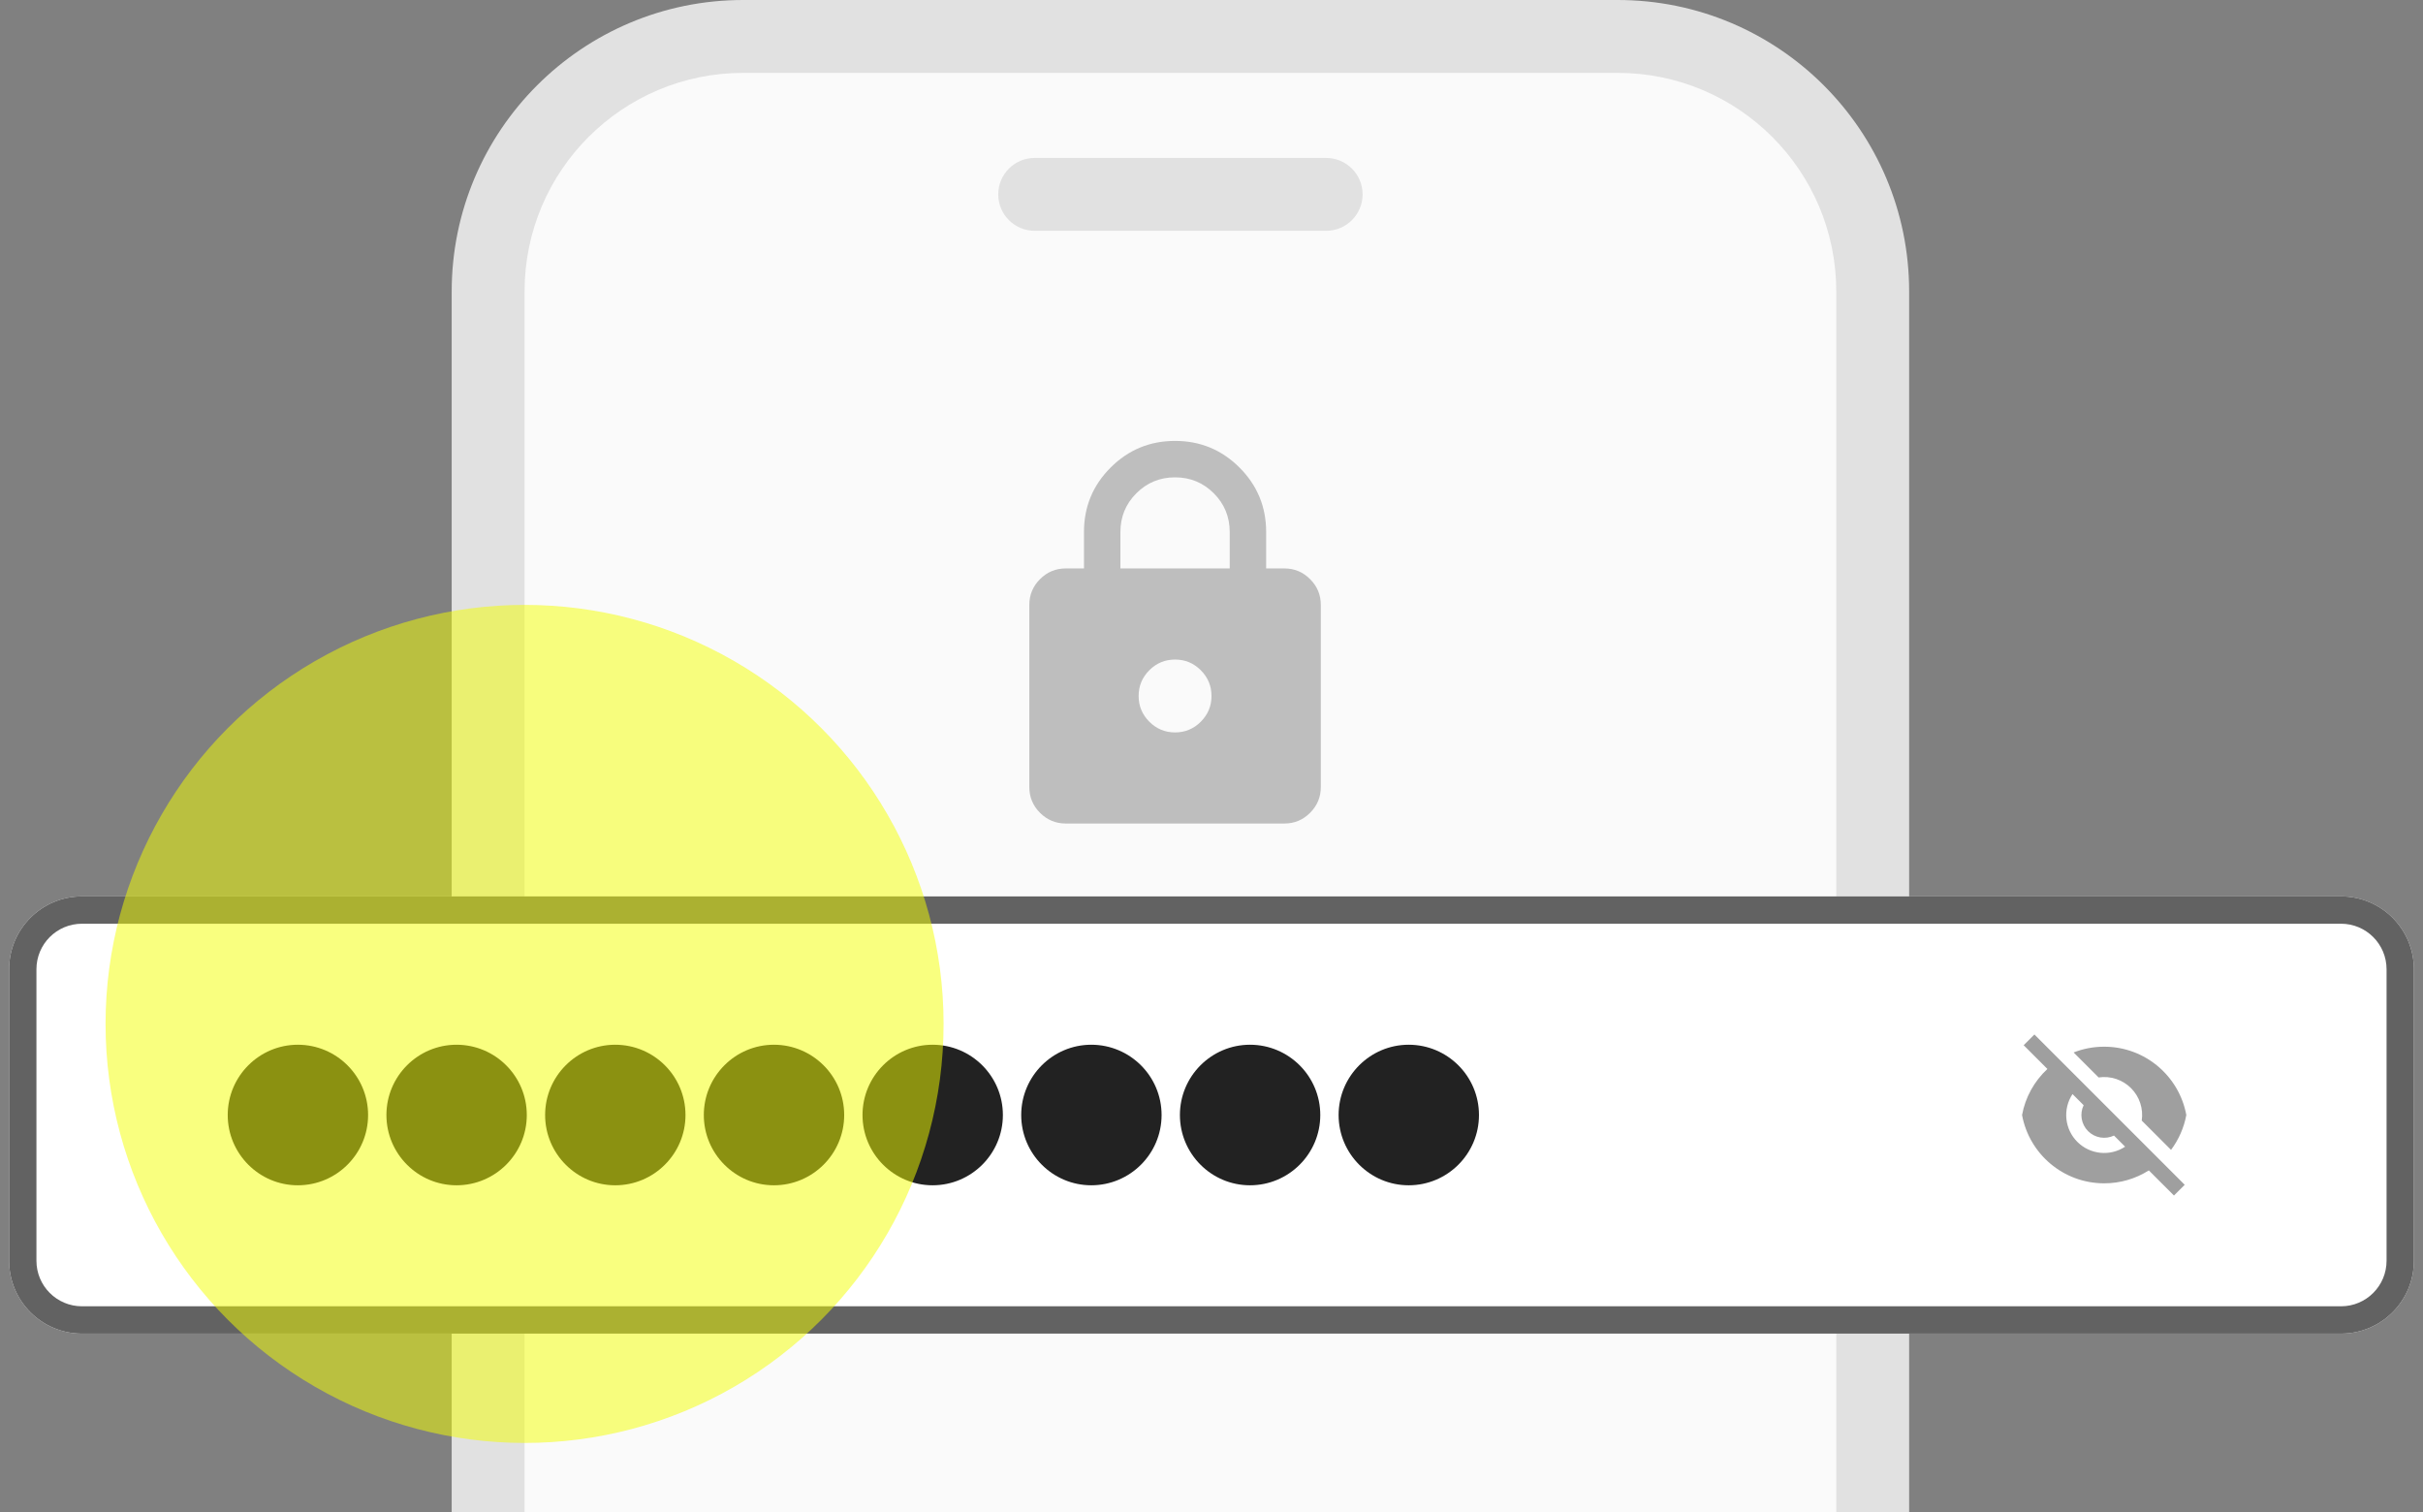
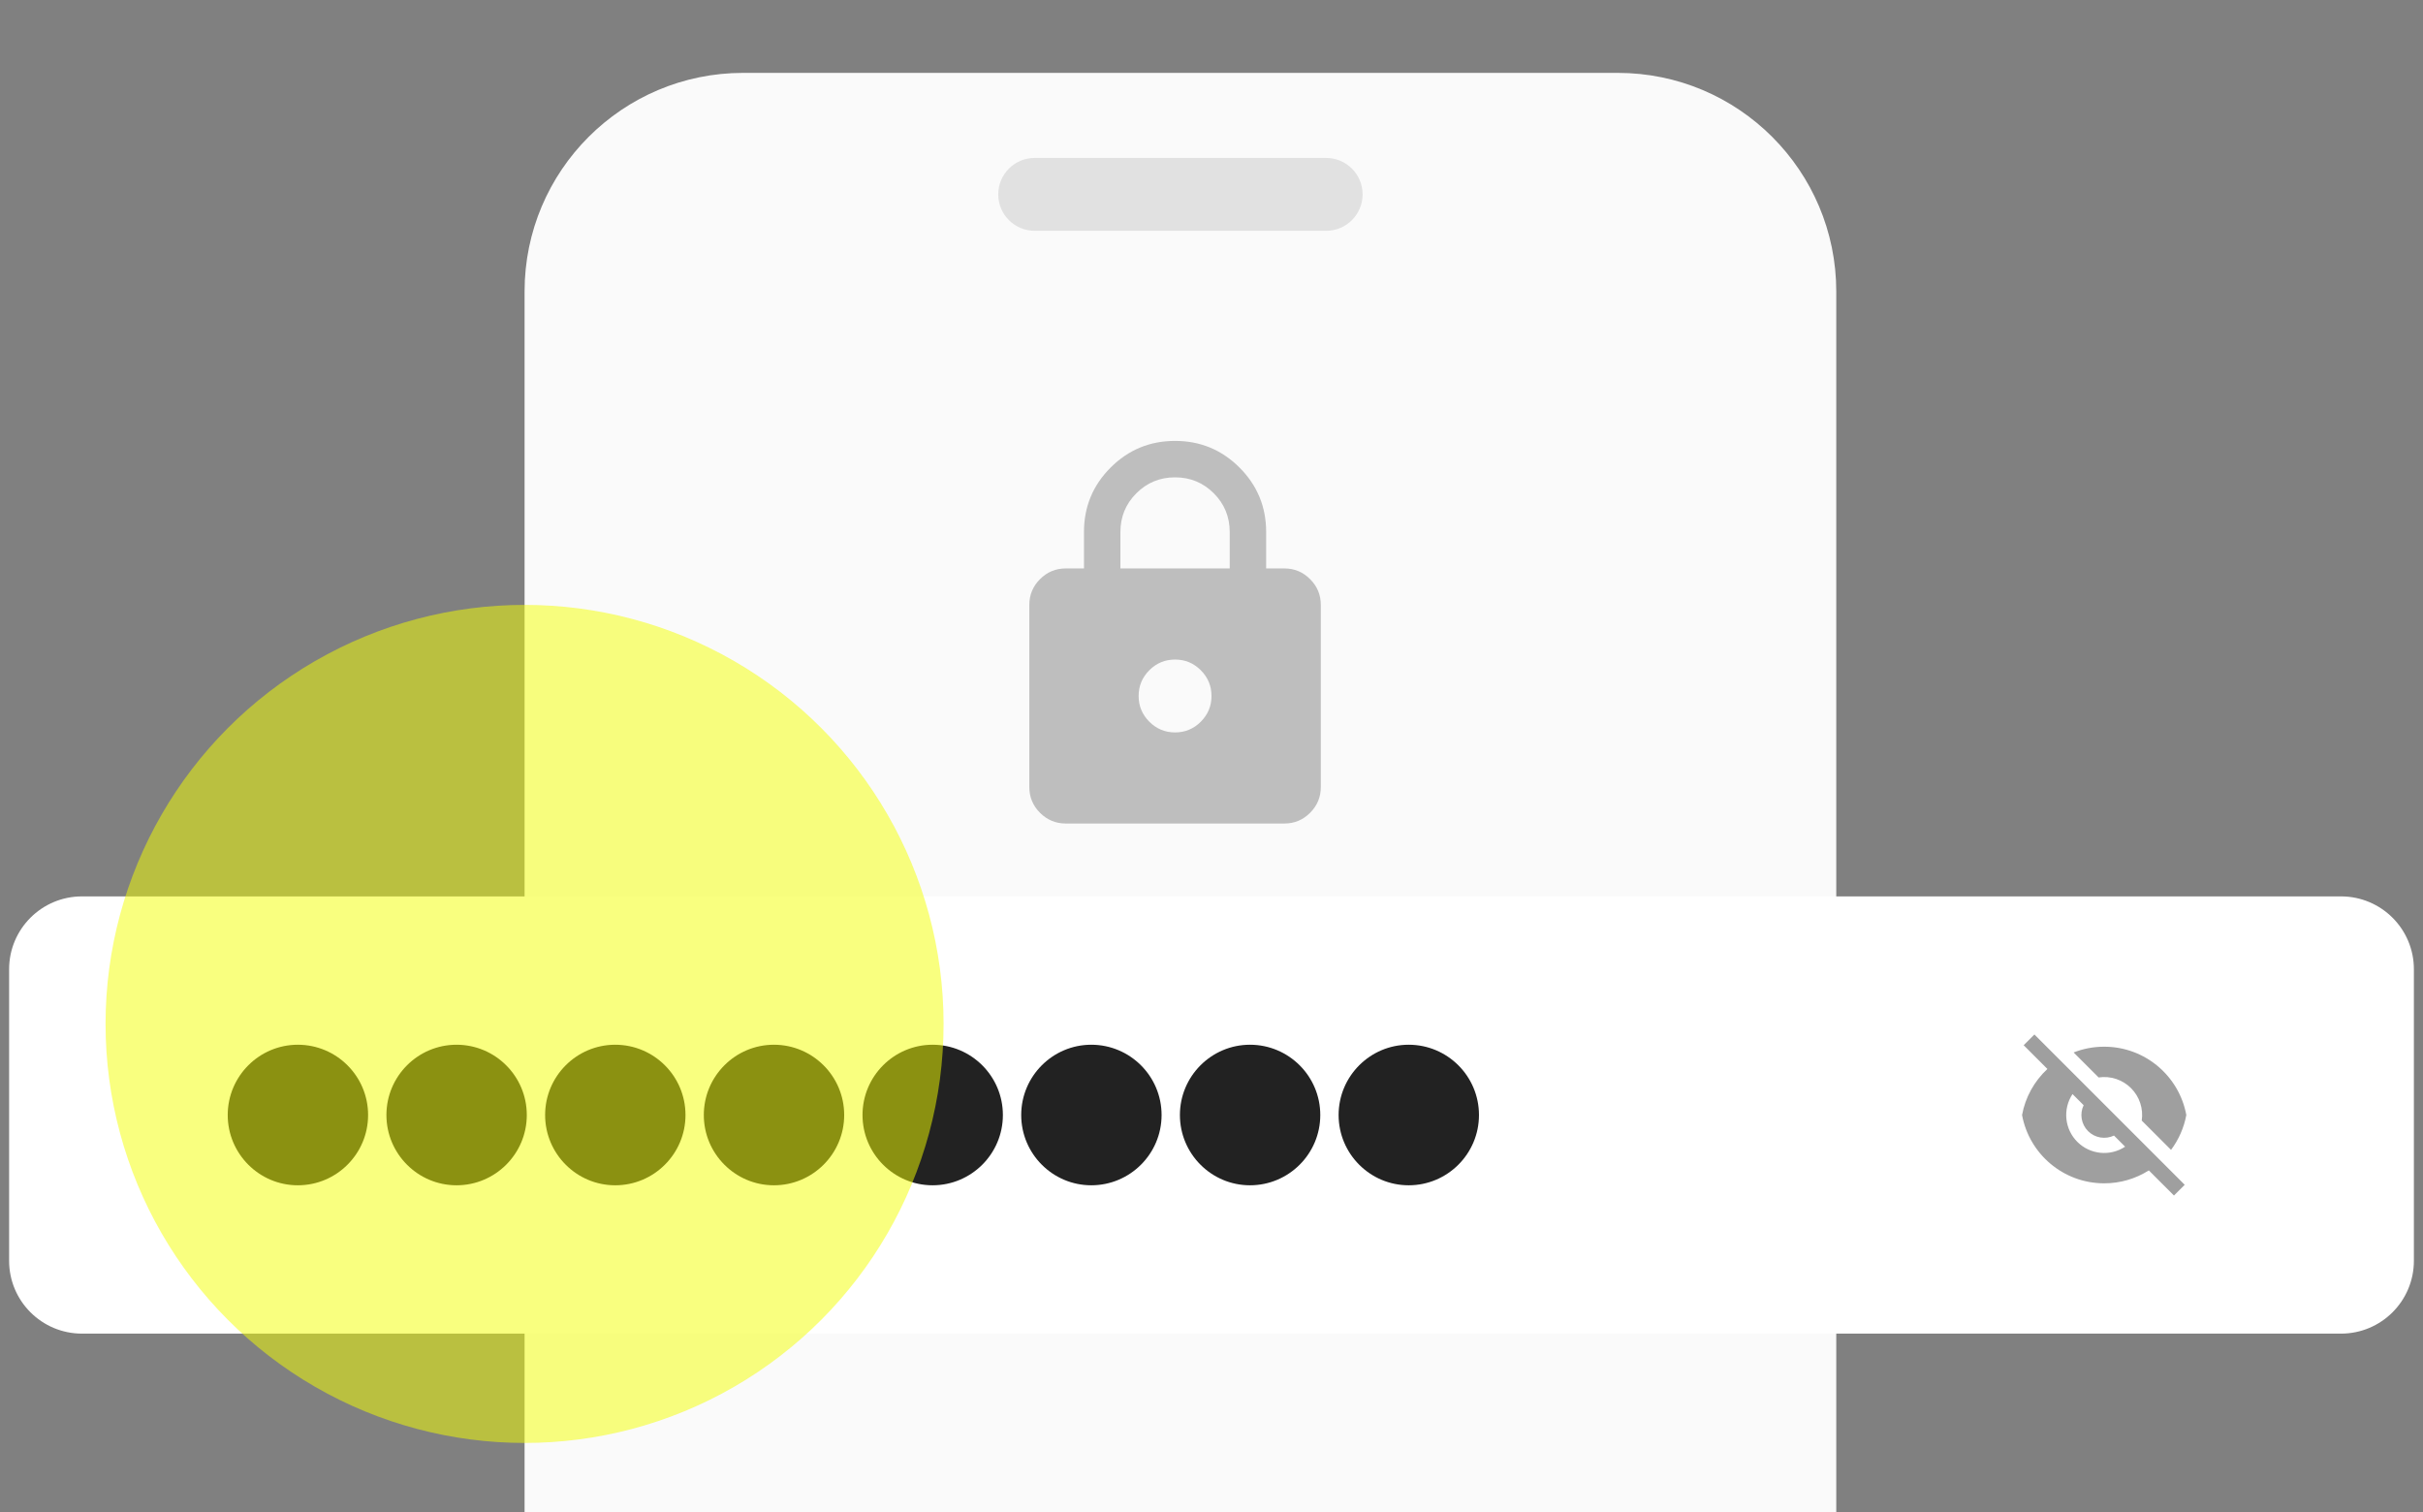
<svg xmlns="http://www.w3.org/2000/svg" width="133" height="83" viewBox="0 0 133 83" fill="none">
  <rect x="0" y="0" width="133" height="83" fill="#808080" stroke="none" />
  <g id="guide icon 2">
    <g id="mobile">
-       <path id="Rectangle 1315" d="M24.794 16C24.794 7.163 31.957 0 40.794 0H88.794C97.63 0 104.794 7.163 104.794 16V101.536H24.794V16Z" fill="#E1E1E1" />
      <path id="Rectangle 1316" d="M28.794 16C28.794 9.373 34.166 4 40.794 4H88.794C95.421 4 100.794 9.373 100.794 16V88.403H28.794V16Z" fill="#FAFAFA" />
      <path id="Rectangle 1317" d="M54.794 10.669C54.794 9.564 55.689 8.669 56.794 8.669H72.794C73.898 8.669 74.794 9.564 74.794 10.669C74.794 11.773 73.898 12.669 72.794 12.669H56.794C55.689 12.669 54.794 11.773 54.794 10.669Z" fill="#E1E1E1" />
    </g>
    <path id="Vector" d="M58.5 45.202C57.95 45.202 57.479 45.006 57.087 44.614C56.696 44.222 56.5 43.752 56.5 43.202V33.202C56.5 32.651 56.696 32.181 57.087 31.789C57.479 31.397 57.95 31.201 58.5 31.201H59.5V29.201C59.5 27.818 59.987 26.639 60.962 25.664C61.938 24.689 63.117 24.201 64.5 24.201C65.883 24.201 67.062 24.689 68.037 25.664C69.013 26.639 69.5 27.818 69.5 29.201V31.201H70.5C71.05 31.201 71.521 31.397 71.912 31.789C72.304 32.181 72.5 32.651 72.5 33.202V43.202C72.5 43.752 72.304 44.222 71.912 44.614C71.521 45.006 71.05 45.202 70.5 45.202H58.5ZM64.5 40.202C65.05 40.202 65.521 40.006 65.912 39.614C66.304 39.222 66.5 38.752 66.5 38.202C66.5 37.651 66.304 37.181 65.912 36.789C65.521 36.397 65.05 36.202 64.5 36.202C63.95 36.202 63.479 36.397 63.087 36.789C62.696 37.181 62.5 37.651 62.5 38.202C62.5 38.752 62.696 39.222 63.087 39.614C63.479 40.006 63.95 40.202 64.5 40.202ZM61.5 31.201H67.5V29.201C67.5 28.368 67.208 27.66 66.625 27.076C66.042 26.493 65.333 26.201 64.5 26.201C63.667 26.201 62.958 26.493 62.375 27.076C61.792 27.66 61.5 28.368 61.5 29.201V31.201Z" fill="#BEBEBE" />
    <path id="Rectangle 1338" d="M0.5 53.202C0.5 50.992 2.291 49.202 4.5 49.202H128.5C130.709 49.202 132.5 50.992 132.5 53.202V69.201C132.5 71.411 130.709 73.201 128.5 73.201H4.5C2.291 73.201 0.5 71.411 0.5 69.201V53.202Z" fill="white" />
-     <path id="Rectangle 1338 (Stroke)" fill-rule="evenodd" clip-rule="evenodd" d="M128.5 50.702H4.5C3.119 50.702 2 51.821 2 53.202V69.201C2 70.582 3.119 71.701 4.5 71.701H128.5C129.881 71.701 131 70.582 131 69.201V53.202C131 51.821 129.881 50.702 128.5 50.702ZM4.5 49.202C2.291 49.202 0.5 50.992 0.5 53.202V69.201C0.5 71.411 2.291 73.201 4.5 73.201H128.5C130.709 73.201 132.5 71.411 132.5 69.201V53.202C132.5 50.992 130.709 49.202 128.5 49.202H4.5Z" fill="#626262" />
    <g id="ââââââââ">
      <path id="Vector_2" d="M77.324 65.059C75.205 65.059 73.477 63.33 73.477 61.202C73.477 59.073 75.205 57.344 77.324 57.344C79.453 57.344 81.182 59.073 81.182 61.202C81.182 63.33 79.453 65.059 77.324 65.059Z" fill="#222222" />
      <path id="Vector_3" d="M68.613 65.059C66.494 65.059 64.766 63.33 64.766 61.202C64.766 59.073 66.494 57.344 68.613 57.344C70.742 57.344 72.471 59.073 72.471 61.202C72.471 63.33 70.742 65.059 68.613 65.059Z" fill="#222222" />
      <path id="Vector_4" d="M59.902 65.059C57.783 65.059 56.055 63.33 56.055 61.202C56.055 59.073 57.783 57.344 59.902 57.344C62.031 57.344 63.76 59.073 63.76 61.202C63.76 63.33 62.031 65.059 59.902 65.059Z" fill="#222222" />
      <path id="Vector_5" d="M51.191 65.059C49.072 65.059 47.344 63.33 47.344 61.202C47.344 59.073 49.072 57.344 51.191 57.344C53.32 57.344 55.049 59.073 55.049 61.202C55.049 63.33 53.32 65.059 51.191 65.059Z" fill="#222222" />
      <path id="Vector_6" d="M42.48 65.059C40.361 65.059 38.633 63.33 38.633 61.202C38.633 59.073 40.361 57.344 42.48 57.344C44.609 57.344 46.338 59.073 46.338 61.202C46.338 63.33 44.609 65.059 42.48 65.059Z" fill="#222222" />
      <path id="Vector_7" d="M33.77 65.059C31.65 65.059 29.922 63.33 29.922 61.202C29.922 59.073 31.65 57.344 33.77 57.344C35.898 57.344 37.627 59.073 37.627 61.202C37.627 63.33 35.898 65.059 33.77 65.059Z" fill="#222222" />
-       <path id="Vector_8" d="M25.059 65.059C22.939 65.059 21.211 63.33 21.211 61.202C21.211 59.073 22.939 57.344 25.059 57.344C27.188 57.344 28.916 59.073 28.916 61.202C28.916 63.33 27.188 65.059 25.059 65.059Z" fill="#222222" />
+       <path id="Vector_8" d="M25.059 65.059C22.939 65.059 21.211 63.33 21.211 61.202C21.211 59.073 22.939 57.344 25.059 57.344C27.188 57.344 28.916 59.073 28.916 61.202C28.916 63.33 27.188 65.059 25.059 65.059" fill="#222222" />
      <path id="Vector_9" d="M16.348 65.059C14.229 65.059 12.5 63.33 12.5 61.202C12.5 59.073 14.229 57.344 16.348 57.344C18.477 57.344 20.205 59.073 20.205 61.202C20.205 63.33 18.477 65.059 16.348 65.059Z" fill="#222222" />
    </g>
    <path id="Vector_10" d="M112.383 58.674L111.081 57.371L111.67 56.782L119.92 65.032L119.33 65.621L117.951 64.242C117.218 64.707 116.368 64.953 115.5 64.951C113.253 64.951 111.384 63.335 110.992 61.202C111.171 60.231 111.66 59.344 112.384 58.674H112.383ZM116.649 62.94L116.039 62.33C115.806 62.441 115.543 62.478 115.288 62.434C115.033 62.391 114.798 62.269 114.615 62.086C114.433 61.903 114.311 61.668 114.267 61.413C114.224 61.158 114.26 60.896 114.372 60.663L113.762 60.053C113.497 60.453 113.378 60.933 113.426 61.411C113.474 61.889 113.686 62.336 114.026 62.676C114.366 63.015 114.812 63.227 115.29 63.275C115.768 63.324 116.248 63.205 116.649 62.94ZM113.823 57.768C114.342 57.564 114.908 57.452 115.5 57.452C117.747 57.452 119.616 59.068 120.008 61.202C119.88 61.895 119.593 62.55 119.17 63.115L117.561 61.507C117.609 61.185 117.581 60.856 117.479 60.547C117.377 60.238 117.204 59.958 116.974 59.727C116.744 59.497 116.463 59.324 116.154 59.222C115.845 59.12 115.517 59.092 115.195 59.14L113.823 57.769V57.768Z" fill="#9F9F9F" />
    <circle id="Ellipse 13" opacity="0.5" cx="28.794" cy="56.202" r="23" fill="#F5FF00" />
  </g>
</svg>